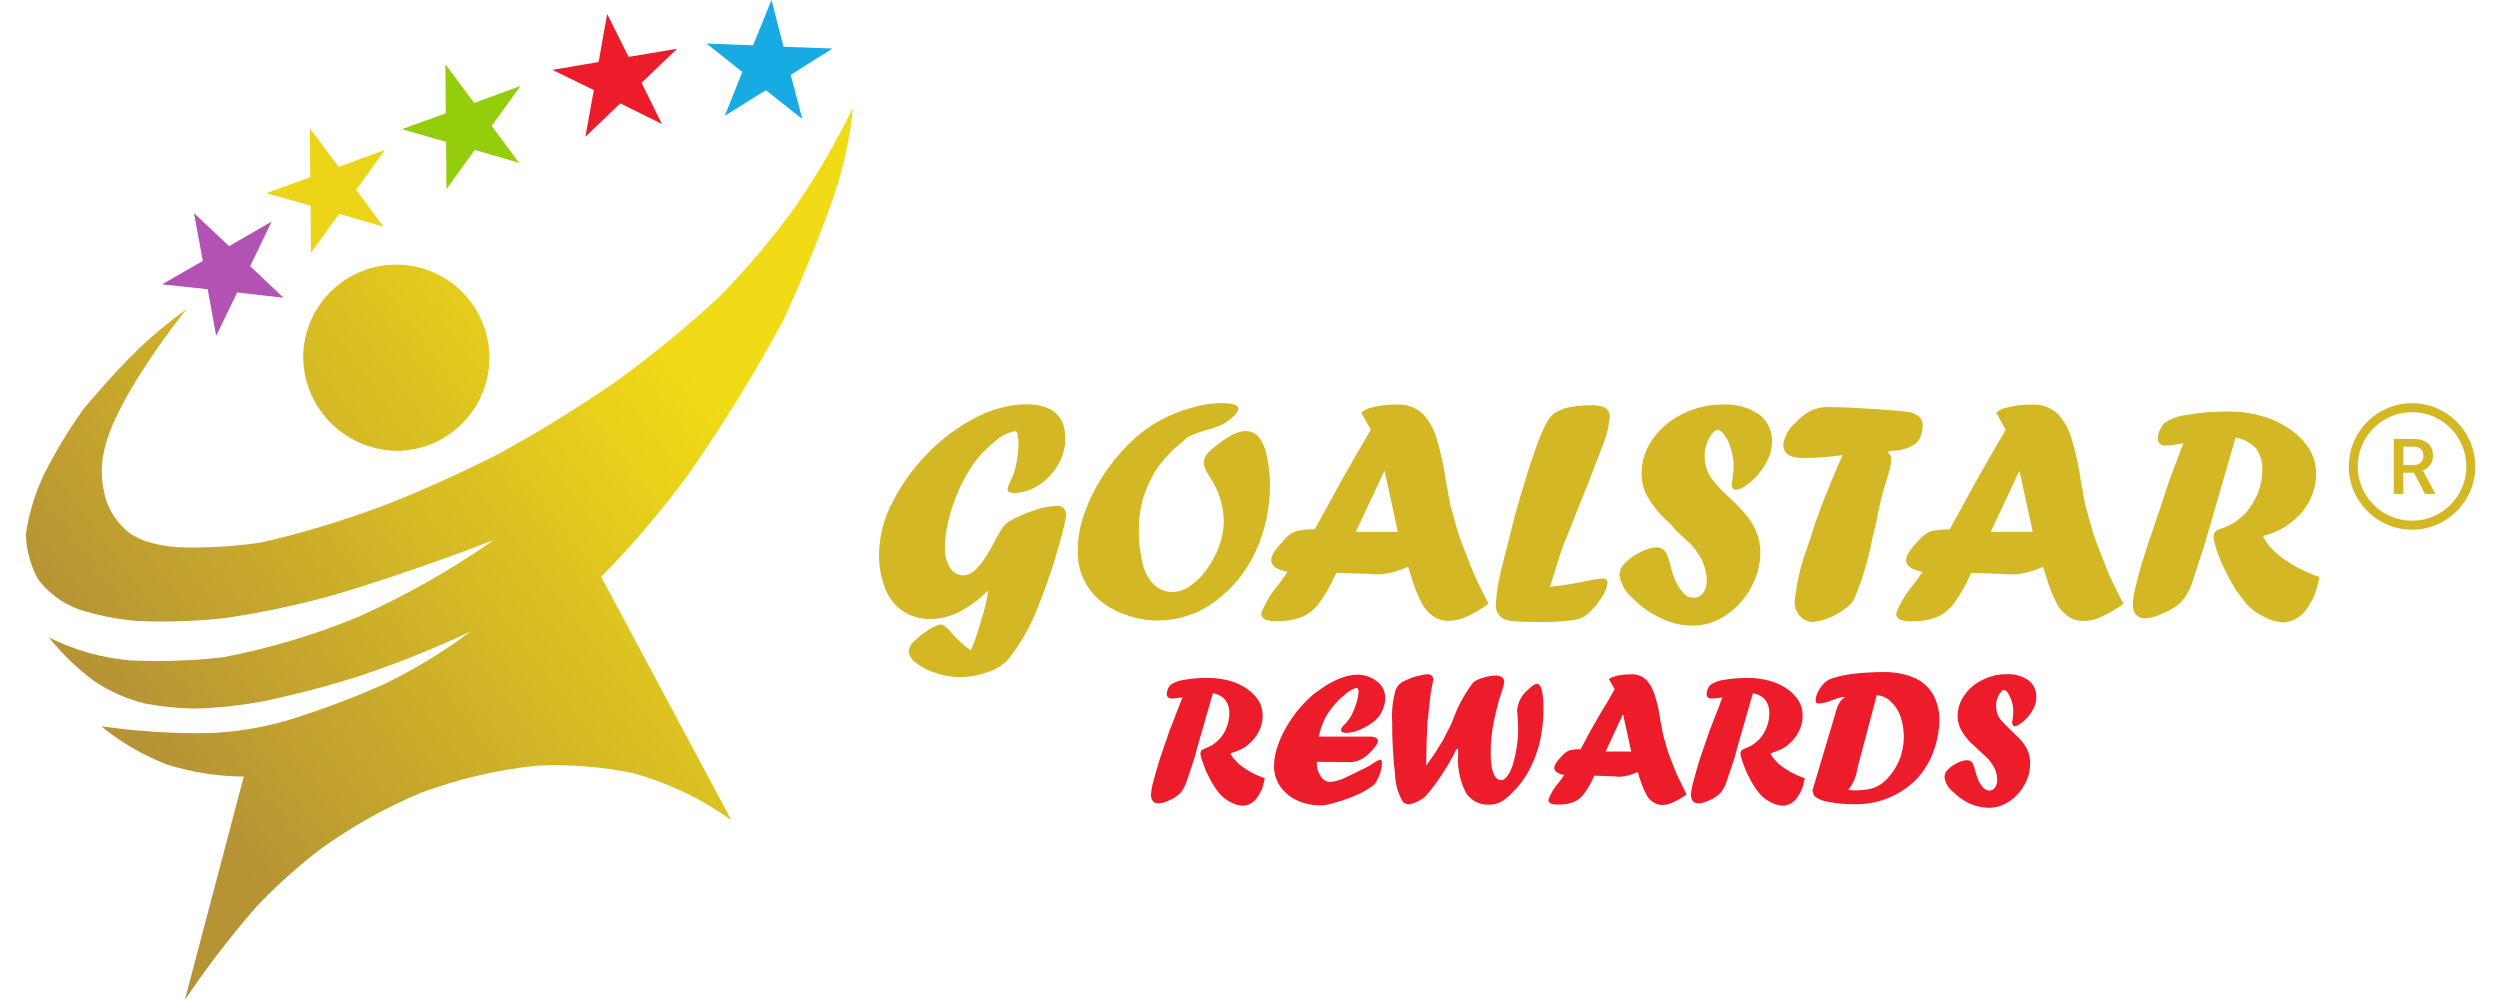
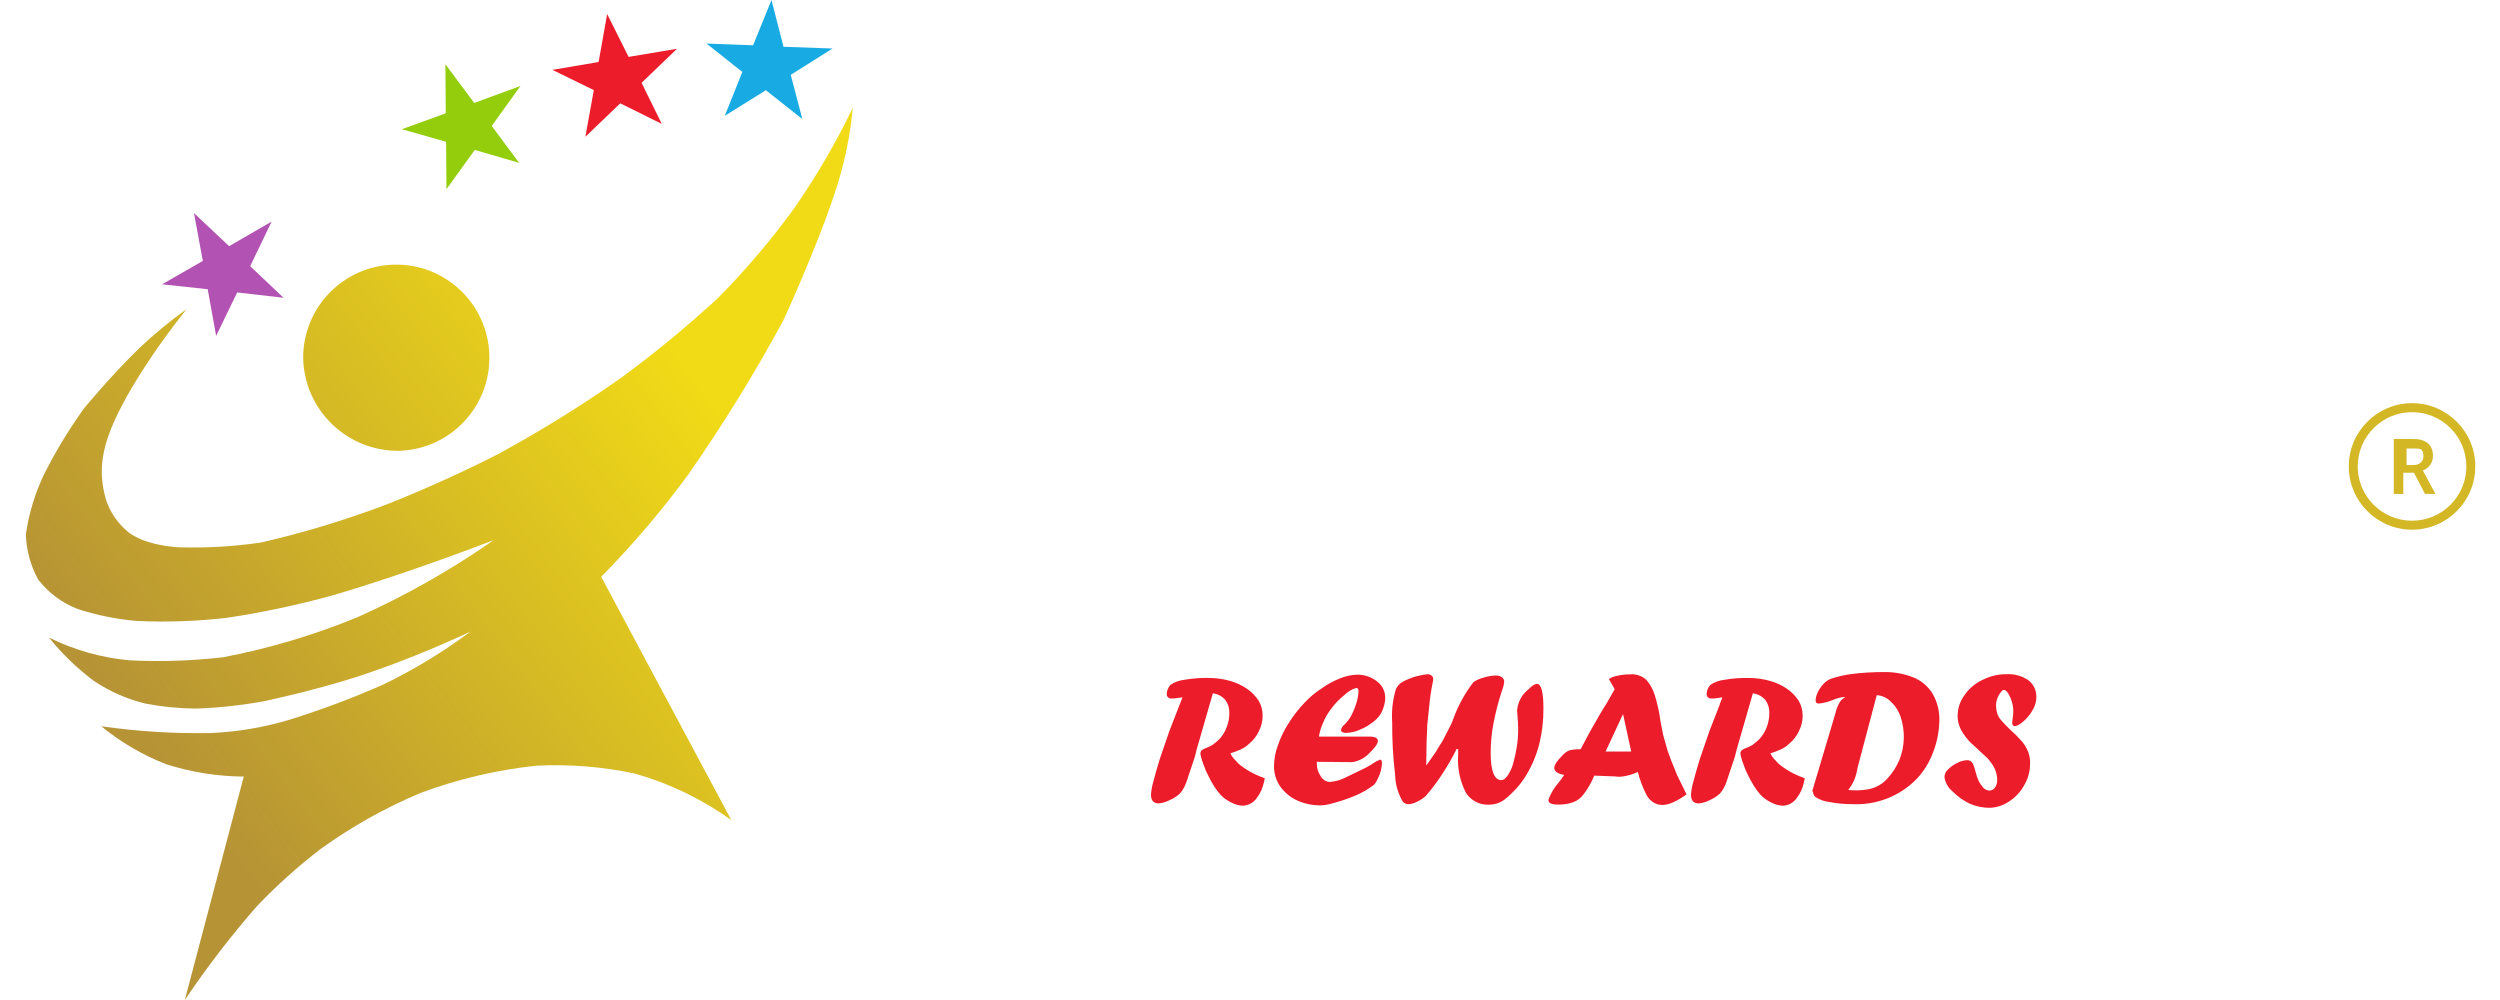
<svg xmlns="http://www.w3.org/2000/svg" version="1.1" id="Layer_1" x="0px" y="0px" width="210px" height="84px" viewBox="0 0 210 84" enable-background="new 0 0 210 84" xml:space="preserve">
  <g>
    <linearGradient id="SVGID_1_" gradientUnits="userSpaceOnUse" x1="-991.376" y1="10.205" x2="-990.775" y2="9.719" gradientTransform="matrix(69.463 0 0 74.953 68880.016 -697.93)">
      <stop offset="0" style="stop-color:#B69335" />
      <stop offset="1" style="stop-color:#F1DB16" />
    </linearGradient>
    <path fill="url(#SVGID_1_)" d="M66.774,17.41c-1.954,2.7-4.113,5.247-6.457,7.617c-2.621,2.418-5.377,4.686-8.256,6.79   c-3.306,2.314-6.74,4.439-10.287,6.364c0,0-5.07,2.6-9.907,4.422c-3.243,1.195-6.563,2.195-9.936,2.967   c-2.322,0.344-4.67,0.477-7.017,0.398c-3.066-0.228-4.187-1.312-4.187-1.312c-0.823-0.689-1.445-1.589-1.8-2.6   c-0.826-2.824-0.383-5.164,2.152-9.5c1.38-2.3,2.917-4.501,4.6-6.59c-1.403,1-2.733,2.097-3.981,3.284   c-2.388,2.31-4.66,5.078-4.66,5.078c-1.252,1.746-2.366,3.587-3.332,5.506c-0.764,1.596-1.281,3.299-1.532,5.05   c0.038,1.33,0.392,2.631,1.032,3.795c0.862,1.117,2.015,1.977,3.332,2.481c1.607,0.521,3.27,0.856,4.953,1   c2.51,0.114,5.024,0.028,7.52-0.257c3.034-0.452,6.037-1.092,8.993-1.912c6.456-1.895,13.47-4.623,13.47-4.623   c-3.6,2.514-7.432,4.682-11.44,6.476c-3.641,1.497-7.424,2.625-11.29,3.366c-2.613,0.3-5.245,0.389-7.872,0.257   c-2.35-0.216-4.638-0.862-6.752-1.909c1.091,1.36,2.349,2.577,3.745,3.623c1.313,0.885,2.771,1.53,4.309,1.911   c1.41,0.274,2.84,0.417,4.275,0.429c1.889-0.062,3.771-0.263,5.632-0.601c0,0,3.92-0.8,7.96-2.083   c3.236-1.077,6.406-2.345,9.494-3.794c-2.276,1.7-4.708,3.181-7.262,4.422c-2.565,1.14-5.193,2.13-7.872,2.968   c-2.165,0.655-4.404,1.039-6.664,1.142c-3.087,0.06-6.173-0.13-9.23-0.57c1.646,1.353,3.497,2.433,5.484,3.2   c2.098,0.666,4.285,1.012,6.487,1.027l-4.953,18.771c1.86-2.771,3.898-5.422,6.1-7.93c1.637-1.71,3.402-3.293,5.278-4.736   c2.622-1.895,5.45-3.482,8.433-4.734c3.126-1.16,6.385-1.928,9.7-2.283c2.778-0.141,5.563,0.08,8.285,0.656   c2.907,0.828,5.649,2.15,8.108,3.908L50.5,48.452c2.641-2.683,5.085-5.552,7.312-8.587c2.904-4.165,5.572-8.489,7.99-12.953   c0,0,2.773-6.02,4.273-10.56c0.807-2.363,1.332-4.813,1.563-7.3c-1.404,2.907-3.03,5.7-4.863,8.36L66.774,17.41L66.774,17.41z    M33.546,37.867c4.284-0.14,7.656-3.704,7.56-7.99s-3.62-7.696-7.906-7.648c-4.286,0.048-7.735,3.536-7.734,7.822   C25.546,34.436,29.16,37.931,33.546,37.867L33.546,37.867z" />
    <path fill="#B252B3" d="M19.955,24.57l3.86,0.442l-2.8-2.654l1.8-3.744l-3.568,2.063l-2.95-2.771l0.737,4l-0.03,0.03l-3.39,1.946   l3.833,0.413l0.708,3.92l1.77-3.656L19.955,24.57z" />
-     <path fill="#ECD518" d="M32.22,19.047l-2.3-3.1l2.418-3.36l-3.866,1.42h-0.03l-2.415-3.243l0.03,4.07l-0.03,0.06l-3.656,1.327   l3.715,1.06l0.03,3.979l2.355-3.271v-0.03L32.22,19.047z" />
    <path fill="#93CD0B" d="M43.606,13.68l-2.3-3.1l2.418-3.36l-3.866,1.42h-0.03l-2.414-3.244l0.03,4.07l-0.03,0.06l-3.656,1.327   l3.715,1.06l0.03,3.98l2.36-3.273v-0.03L43.606,13.68z" />
    <path fill="#ED1C2A" d="M55.591,10.408l-1.7-3.45l2.978-2.86l-4.068,0.68l-1.8-3.6l-0.708,3.98l-0.06,0.06L46.4,5.868l3.48,1.7   l-0.708,3.92l2.92-2.8h0.03L55.591,10.408z" />
    <path fill="#18ABE3" d="M67.396,10l-0.973-3.715l3.51-2.21l-4.128-0.147V3.893l-1-3.893l-1.533,3.774l-0.03,0.03l-3.895-0.147   l3.007,2.388l0.03-0.03v0.03h-0.03L60.88,9.73l3.45-2.152L67.396,10z" />
  </g>
  <path fill="#ED1C2A" d="M99.114,59.132l0.216-0.553c-0.154,0.03-0.338,0.03-0.493,0.062c-0.14,0.03-0.286,0.041-0.43,0.03  c-0.1,0.015-0.22-0.022-0.298-0.103c-0.078-0.078-0.115-0.188-0.102-0.297c0.015-0.274,0.124-0.535,0.307-0.738  c0.348-0.237,0.749-0.385,1.168-0.43c0.69-0.121,1.391-0.174,2.092-0.154c0.592,0.002,1.182,0.084,1.752,0.246  c0.516,0.144,1.004,0.371,1.443,0.676c0.379,0.265,0.701,0.599,0.953,0.984c0.223,0.371,0.34,0.797,0.338,1.229  c0.008,0.459-0.098,0.913-0.308,1.322c-0.192,0.416-0.478,0.783-0.83,1.074c-0.198,0.188-0.428,0.345-0.676,0.461  c-0.291,0.132-0.589,0.244-0.894,0.34c0.07,0.156,0.164,0.302,0.277,0.431l0.4,0.431c0.611,0.508,1.309,0.903,2.059,1.168  c0.031,0.029,0.094,0.029,0.154,0.061c-0.059,0.336-0.151,0.666-0.276,0.984c-0.104,0.238-0.239,0.468-0.399,0.676  c-0.272,0.396-0.721,0.637-1.2,0.646c-0.334-0.02-0.66-0.116-0.953-0.276c-0.349-0.164-0.66-0.395-0.922-0.676  c-0.191-0.223-0.365-0.459-0.522-0.707c-0.152-0.246-0.307-0.522-0.459-0.83c-0.16-0.295-0.294-0.604-0.4-0.922  c-0.098-0.252-0.18-0.51-0.246-0.771c-0.016-0.062-0.025-0.122-0.031-0.185c-0.002-0.101,0.03-0.197,0.093-0.276  c0.101-0.081,0.216-0.144,0.339-0.185c0.201-0.074,0.396-0.166,0.584-0.276c0.205-0.151,0.399-0.315,0.584-0.492  c0.269-0.295,0.478-0.64,0.613-1.015c0.145-0.373,0.217-0.771,0.217-1.168c0.014-0.396-0.104-0.787-0.34-1.107  c-0.266-0.309-0.639-0.506-1.045-0.553l-1.354,4.699l-0.152,0.614l-0.707,2.12c-0.123,0.36-0.301,0.693-0.554,0.984  c-0.252,0.232-0.544,0.419-0.861,0.553c-0.286,0.152-0.6,0.247-0.922,0.275c-0.431,0-0.646-0.244-0.646-0.736  c0.024-0.354,0.085-0.704,0.184-1.045c0.123-0.492,0.307-1.139,0.553-1.938l0.8-2.338l0.895-2.302L99.114,59.132z M113.535,64.02  l-2.921-0.028v0.183c-0.001,0.376,0.118,0.741,0.339,1.045c0.15,0.27,0.43,0.442,0.736,0.463c0.416-0.029,0.822-0.134,1.201-0.309  l1.782-0.859l0.277-0.154c0.139-0.072,0.271-0.154,0.399-0.246c0.18-0.125,0.377-0.229,0.584-0.307c0.092,0,0.152,0.092,0.152,0.276  c-0.004,0.218-0.034,0.437-0.092,0.646c-0.061,0.246-0.152,0.484-0.276,0.707c-0.073,0.181-0.178,0.347-0.308,0.491  c-0.473,0.362-0.988,0.661-1.537,0.892c-0.727,0.308-1.477,0.554-2.244,0.738c-0.23,0.06-0.468,0.09-0.707,0.092  c-0.689,0.006-1.372-0.141-2-0.43c-0.566-0.271-1.054-0.685-1.413-1.199c-0.333-0.512-0.505-1.111-0.491-1.723  c0.017-0.6,0.129-1.17,0.338-1.722c0.23-0.66,0.539-1.29,0.922-1.875c0.382-0.608,0.824-1.175,1.322-1.691  c0.43-0.458,0.916-0.86,1.443-1.2c0.477-0.34,0.992-0.619,1.537-0.83c0.439-0.183,0.908-0.287,1.385-0.307  c0.61-0.016,1.207,0.18,1.689,0.553c0.438,0.315,0.699,0.816,0.707,1.354c0.004,0.26-0.039,0.521-0.121,0.771  c-0.076,0.262-0.189,0.51-0.34,0.737c-0.187,0.252-0.414,0.472-0.676,0.646c-0.302,0.228-0.633,0.412-0.982,0.554  c-0.358,0.165-0.745,0.26-1.139,0.276c-0.308,0-0.461-0.093-0.461-0.246c0.043-0.17,0.141-0.32,0.276-0.431  c0.215-0.211,0.399-0.448,0.554-0.706c0.188-0.354,0.344-0.725,0.461-1.106c0.104-0.319,0.164-0.65,0.186-0.984  c0-0.184-0.061-0.307-0.186-0.307c-0.386,0.114-0.732,0.327-1.015,0.614c-0.435,0.345-0.817,0.748-1.14,1.199  c-0.268,0.348-0.483,0.73-0.646,1.139c-0.165,0.361-0.278,0.744-0.339,1.139h4.244c0.459,0,0.707,0.123,0.707,0.37  c0,0.215-0.246,0.584-0.771,1.075c-0.388,0.394-0.896,0.644-1.443,0.705V64.02H113.535z M122.389,62.914h-0.031  c-0.375,0.753-0.795,1.482-1.26,2.184c-0.402,0.611-0.846,1.197-1.322,1.752c-0.219,0.201-0.469,0.367-0.737,0.491  c-0.236,0.132-0.5,0.204-0.771,0.216c-0.074-0.011-0.146-0.031-0.216-0.062c-0.083-0.033-0.157-0.086-0.216-0.154  c-0.404-0.68-0.627-1.452-0.646-2.243c-0.174-1.461-0.256-2.931-0.246-4.399c-0.066-0.944,0.037-1.894,0.309-2.802  c0.087-0.188,0.213-0.354,0.369-0.491c0.217-0.154,0.455-0.277,0.707-0.368c0.275-0.124,0.563-0.217,0.859-0.277  c0.231-0.061,0.469-0.102,0.707-0.123c0.135-0.011,0.268,0.033,0.369,0.123c0.1,0.076,0.135,0.2,0.122,0.309  c0.003,0.072-0.008,0.146-0.03,0.215c-0.146,0.699-0.25,1.388-0.308,2.1l-0.153,1.445l-0.063,1.507l-0.029,1.906l0.029,0.03  l0.771-1.107l0.276-0.46c0.093-0.123,0.187-0.308,0.31-0.492l0.646-1.26c0.095-0.188,0.177-0.384,0.246-0.584  c0.401-1.106,0.973-2.144,1.69-3.075c0.254-0.17,0.533-0.294,0.83-0.369c0.346-0.115,0.709-0.178,1.075-0.184  c0.177-0.006,0.351,0.048,0.491,0.154c0.119,0.084,0.189,0.223,0.186,0.367c-0.033,0.285-0.104,0.564-0.215,0.83  c-0.283,0.854-0.5,1.729-0.676,2.613c-0.165,0.841-0.248,1.695-0.246,2.552c0,1.507,0.307,2.275,0.893,2.275  c0.185,0,0.338-0.123,0.521-0.37c0.209-0.301,0.364-0.633,0.462-0.984c0.13-0.453,0.232-0.917,0.308-1.384  c0.088-0.528,0.129-1.063,0.123-1.601c0-0.338-0.03-0.707-0.061-1.168c0-0.123-0.029-0.245-0.029-0.338  c0.055-0.701,0.398-1.348,0.952-1.782c0.308-0.308,0.554-0.462,0.707-0.462c0.37,0,0.554,0.678,0.554,2.062  c0.008,0.952-0.096,1.901-0.309,2.829c-0.229,0.963-0.602,1.887-1.107,2.734c-0.248,0.416-0.537,0.808-0.858,1.168  c-0.306,0.332-0.634,0.642-0.983,0.924c-0.384,0.283-0.847,0.435-1.322,0.431c-0.783,0.04-1.525-0.348-1.938-1.015  c-0.496-0.969-0.72-2.053-0.646-3.137v-0.522L122.389,62.914z M135.641,57.904l-0.492-0.86c0.103-0.079,0.216-0.142,0.338-0.185  c0.478-0.146,0.976-0.219,1.476-0.215c0.5-0.039,0.994,0.14,1.354,0.49c0.305,0.362,0.533,0.78,0.676,1.23  c0.229,0.732,0.393,1.482,0.492,2.242l0.215,1.107l0.369,1.322l0.339,0.922c0.06,0.123,0.122,0.307,0.216,0.523l0.245,0.615  l0.8,1.629c-0.354,0.267-0.734,0.493-1.139,0.676c-0.26,0.121-0.541,0.195-0.829,0.216c-0.269,0.012-0.536-0.052-0.771-0.185  c-0.238-0.146-0.439-0.348-0.584-0.584c-0.248-0.474-0.455-0.968-0.615-1.478c-0.037-0.063-0.06-0.14-0.06-0.215l-0.092-0.308  c-0.457,0.213-0.945,0.349-1.445,0.399c-0.176,0.006-0.35-0.004-0.522-0.03c-0.123,0-0.676-0.029-1.699-0.062l-0.061,0.153  c-0.22,0.504-0.498,0.979-0.83,1.414c-0.223,0.311-0.533,0.547-0.894,0.676c-0.405,0.136-0.832,0.199-1.26,0.186  c-0.209,0.014-0.418-0.02-0.615-0.092c-0.12-0.053-0.194-0.176-0.185-0.307c0.19-0.533,0.482-1.023,0.86-1.445  c0.165-0.207,0.319-0.422,0.462-0.646c-0.555-0.092-0.83-0.307-0.83-0.584c0-0.246,0.215-0.584,0.676-1.045  c0.16-0.185,0.359-0.331,0.584-0.43c0.312-0.076,0.633-0.107,0.953-0.092l0.799-1.508l0.461-0.799  c0.185-0.339,0.4-0.707,0.646-1.107c0.245-0.37,0.554-0.922,0.952-1.631L135.641,57.904z M136.314,60.023l-1.443,3.104h2.15  l-0.676-3.104H136.314z M144.465,59.134l0.217-0.553c-0.154,0.03-0.34,0.03-0.492,0.062c-0.141,0.03-0.287,0.041-0.432,0.03  c-0.1,0.015-0.219-0.022-0.297-0.103c-0.078-0.078-0.115-0.188-0.104-0.297c0.016-0.274,0.125-0.535,0.309-0.738  c0.348-0.237,0.75-0.385,1.168-0.43c0.699-0.121,1.398-0.172,2.1-0.154c0.592,0.002,1.183,0.084,1.752,0.246  c0.517,0.144,1.004,0.371,1.445,0.676c0.377,0.264,0.701,0.598,0.953,0.984c0.223,0.371,0.339,0.797,0.338,1.229  c0.008,0.46-0.099,0.913-0.309,1.322c-0.193,0.416-0.478,0.783-0.83,1.074c-0.199,0.188-0.428,0.345-0.676,0.461  c-0.291,0.131-0.588,0.242-0.894,0.339c0.071,0.155,0.164,0.302,0.277,0.431l0.399,0.432c0.612,0.508,1.311,0.901,2.062,1.168  c0.028,0.028,0.092,0.028,0.153,0.06c-0.061,0.337-0.151,0.666-0.276,0.983c-0.104,0.239-0.24,0.469-0.399,0.677  c-0.272,0.396-0.72,0.637-1.201,0.646c-0.334-0.02-0.66-0.115-0.953-0.277c-0.348-0.162-0.66-0.393-0.922-0.676  c-0.19-0.223-0.365-0.459-0.521-0.707c-0.154-0.246-0.307-0.522-0.461-0.83c-0.159-0.295-0.293-0.604-0.398-0.922  c-0.099-0.25-0.182-0.508-0.246-0.77c-0.017-0.061-0.026-0.122-0.031-0.184c-0.004-0.102,0.029-0.199,0.093-0.277  c0.101-0.081,0.215-0.143,0.338-0.184c0.202-0.074,0.397-0.168,0.584-0.277c0.205-0.15,0.399-0.314,0.584-0.492  c0.269-0.295,0.478-0.641,0.615-1.016c0.143-0.373,0.215-0.771,0.215-1.168c0.015-0.396-0.104-0.787-0.338-1.106  c-0.269-0.308-0.642-0.506-1.046-0.553l-1.354,4.7l-0.154,0.615l-0.707,2.118c-0.121,0.36-0.299,0.693-0.553,0.984  c-0.253,0.231-0.545,0.42-0.861,0.553c-0.284,0.153-0.6,0.247-0.922,0.276c-0.431,0-0.646-0.245-0.646-0.737  c0.024-0.354,0.086-0.704,0.187-1.045c0.123-0.492,0.308-1.138,0.553-1.938l0.801-2.336l0.895-2.303L144.465,59.134z   M152.266,66.328l1.906-6.4c0.079-0.371,0.225-0.725,0.43-1.045c0.103-0.125,0.228-0.229,0.369-0.307v-0.03h-0.123  c-0.328,0.05-0.648,0.142-0.953,0.277c-0.354,0.145-0.727,0.237-1.106,0.276c-0.076,0.004-0.151-0.021-0.215-0.063  c-0.043-0.053-0.065-0.117-0.062-0.186c0.01-0.246,0.072-0.485,0.184-0.707c0.117-0.246,0.272-0.476,0.461-0.676  c0.162-0.182,0.361-0.328,0.584-0.43c0.607-0.21,1.236-0.354,1.875-0.43c0.857-0.102,1.72-0.152,2.583-0.154  c0.872-0.021,1.741,0.135,2.553,0.46c0.668,0.276,1.229,0.763,1.601,1.384c0.388,0.684,0.578,1.459,0.553,2.244  c-0.019,0.905-0.195,1.801-0.523,2.645c-0.305,0.834-0.775,1.597-1.383,2.244c-1.398,1.439-3.367,2.211-5.379,2.119  c-0.66,0.006-1.32-0.056-1.969-0.184c-0.42-0.045-0.82-0.193-1.168-0.43c-0.127-0.106-0.195-0.268-0.185-0.432  C152.203,66.512,152.232,66.409,152.266,66.328L152.266,66.328z M157.646,58.396l-1.602,6.057c0,0.029-0.029,0.123-0.061,0.307  c-0.109,0.586-0.363,1.137-0.736,1.6c0.152,0,0.338,0.031,0.521,0.031c0.393,0.006,0.782-0.024,1.168-0.093  c0.303-0.056,0.592-0.159,0.86-0.307c0.277-0.15,0.527-0.349,0.738-0.584c0.43-0.458,0.771-1,1.014-1.568  c0.464-1.171,0.496-2.468,0.093-3.659c-0.16-0.471-0.435-0.895-0.8-1.229c-0.315-0.33-0.743-0.528-1.198-0.556v0.002H157.646z   M165.67,62.516c-0.381-0.355-0.703-0.771-0.953-1.229c-0.182-0.354-0.277-0.742-0.277-1.139c0-0.617,0.193-1.221,0.556-1.723  c0.373-0.56,0.896-1.008,1.506-1.3c0.629-0.319,1.323-0.5,2.03-0.492c0.667-0.042,1.326,0.144,1.875,0.523  c0.435,0.35,0.675,0.888,0.646,1.444c-0.009,0.321-0.094,0.639-0.245,0.922c-0.168,0.33-0.386,0.632-0.646,0.893  c-0.158,0.163-0.334,0.307-0.523,0.43c-0.119,0.08-0.258,0.135-0.4,0.154c-0.122,0-0.215-0.092-0.215-0.307  c0.004-0.084,0.015-0.166,0.031-0.246c0.033-0.225,0.055-0.45,0.061-0.676c0.005-0.282-0.037-0.563-0.123-0.83  c-0.071-0.248-0.176-0.485-0.309-0.707c-0.123-0.187-0.246-0.277-0.369-0.277c-0.08,0.005-0.149,0.052-0.186,0.123  c-0.146,0.16-0.262,0.348-0.338,0.553c-0.082,0.195-0.123,0.404-0.123,0.615c-0.001,0.229,0.029,0.456,0.092,0.676  c0.076,0.23,0.203,0.44,0.371,0.615c0.184,0.215,0.398,0.43,0.676,0.707c0.371,0.324,0.721,0.674,1.045,1.045  c0.225,0.266,0.4,0.566,0.523,0.893c0.115,0.314,0.168,0.648,0.152,0.983c0,0.628-0.17,1.244-0.49,1.783  c-0.305,0.563-0.75,1.041-1.291,1.384c-0.491,0.332-1.068,0.514-1.66,0.523c-0.551-0.006-1.095-0.121-1.602-0.338  c-0.539-0.25-1.027-0.595-1.443-1.017c-0.385-0.305-0.639-0.744-0.707-1.229c0.01-0.248,0.119-0.481,0.307-0.646  c0.23-0.232,0.502-0.42,0.801-0.553c0.246-0.133,0.521-0.205,0.8-0.217c0.108-0.002,0.217,0.031,0.307,0.094  c0.103,0.076,0.179,0.185,0.216,0.307c0.075,0.2,0.137,0.387,0.185,0.584c0.063,0.276,0.155,0.544,0.276,0.801  c0.103,0.188,0.227,0.363,0.368,0.522c0.127,0.142,0.304,0.229,0.492,0.246c0.194,0.002,0.378-0.09,0.492-0.246  c0.134-0.199,0.198-0.437,0.187-0.676c-0.011-0.503-0.183-0.988-0.492-1.386c-0.096-0.139-0.197-0.271-0.308-0.398l-0.737-0.678  c-0.101-0.121-0.308-0.275-0.554-0.521L165.67,62.516L165.67,62.516z" />
-   <path fill="#D3B725" d="M168.477,36.107l-0.8-1.445c0.171-0.133,0.357-0.246,0.554-0.338c0.787-0.237,1.607-0.352,2.431-0.338  c0.831-0.05,1.646,0.251,2.243,0.83c0.515,0.587,0.894,1.28,1.107,2.029c0.359,1.208,0.627,2.442,0.801,3.69l0.338,1.845  l0.615,2.214c0.092,0.307,0.275,0.83,0.553,1.537l0.738,1.875c0.275,0.676,0.736,1.6,1.32,2.706  c-0.582,0.437-1.211,0.808-1.875,1.106c-0.436,0.199-0.904,0.313-1.383,0.339c-0.451,0.022-0.898-0.084-1.291-0.308  c-0.376-0.252-0.699-0.576-0.953-0.953c-0.416-0.771-0.746-1.586-0.982-2.431c-0.051-0.118-0.092-0.241-0.123-0.368  c-0.061-0.154-0.093-0.308-0.154-0.492c-0.752,0.363-1.567,0.584-2.399,0.646c-0.276,0.008-0.555-0.003-0.83-0.028  c-0.215-0.031-1.139-0.031-2.801-0.094l-0.123,0.246c-0.364,0.826-0.817,1.602-1.353,2.337c-0.375,0.498-0.873,0.892-1.444,1.14  c-0.66,0.238-1.358,0.354-2.062,0.338c-0.346,0.014-0.688-0.039-1.016-0.154c-0.205-0.1-0.33-0.301-0.307-0.523  c0.34-0.877,0.828-1.688,1.445-2.4l0.77-1.074c-0.922-0.186-1.385-0.492-1.385-0.984c0-0.398,0.371-0.951,1.107-1.722  c0.26-0.315,0.6-0.562,0.983-0.707c0.514-0.12,1.041-0.172,1.567-0.154l1.354-2.46l0.737-1.353l1.045-1.845L168.477,36.107  L168.477,36.107z M169.614,39.581l-2.399,5.101h3.535l-1.105-5.101H169.614z M183.045,38.137l0.369-0.892  c-0.27,0.026-0.535,0.067-0.8,0.123c-0.233,0.04-0.47,0.06-0.707,0.061c-0.312,0.045-0.601-0.171-0.646-0.482  c-0.008-0.054-0.008-0.109,0-0.164c0.015-0.223,0.066-0.441,0.154-0.646c0.103-0.208,0.226-0.403,0.369-0.584  c0.577-0.389,1.241-0.632,1.937-0.707c1.137-0.198,2.289-0.291,3.442-0.277c0.979-0.01,1.953,0.125,2.899,0.4  c0.85,0.241,1.648,0.626,2.367,1.138c0.629,0.431,1.162,0.986,1.568,1.63c0.367,0.612,0.559,1.315,0.553,2.029  c0.01,0.756-0.16,1.504-0.492,2.183c-0.324,0.68-0.798,1.279-1.385,1.753c-0.342,0.293-0.712,0.551-1.105,0.769  c-0.473,0.235-0.967,0.422-1.477,0.553c0.12,0.25,0.264,0.486,0.432,0.707c0.203,0.248,0.418,0.483,0.646,0.707  c1.011,0.834,2.154,1.488,3.386,1.934c0.1,0.04,0.182,0.068,0.276,0.092c-0.101,0.559-0.254,1.104-0.461,1.63  c-0.183,0.388-0.397,0.759-0.646,1.107c-0.445,0.655-1.178,1.057-1.969,1.075c-0.551-0.032-1.087-0.19-1.568-0.461  c-0.569-0.268-1.082-0.643-1.506-1.106l-0.861-1.14c-0.28-0.444-0.537-0.907-0.768-1.383c-0.258-0.487-0.484-0.99-0.676-1.508  c-0.172-0.417-0.307-0.85-0.4-1.291c-0.028-0.1-0.039-0.203-0.031-0.307c-0.006-0.158,0.05-0.313,0.154-0.43  c0.168-0.142,0.371-0.236,0.584-0.277c0.34-0.13,0.668-0.284,0.984-0.46c0.338-0.242,0.656-0.5,0.953-0.8  c0.436-0.504,0.789-1.075,1.045-1.69c0.24-0.618,0.365-1.274,0.369-1.937c0.033-0.646-0.15-1.285-0.521-1.814  c-0.461-0.486-1.063-0.8-1.723-0.922l-2.244,7.748l-0.277,0.984l-1.139,3.504c-0.201,0.588-0.514,1.131-0.922,1.601  c-0.423,0.384-0.912,0.685-1.443,0.892c-0.477,0.26-1,0.416-1.537,0.461c-0.707,0-1.076-0.399-1.076-1.199  c0.037-0.584,0.141-1.161,0.308-1.723c0.185-0.801,0.492-1.875,0.922-3.168l1.302-3.843c0.373-1.256,0.864-2.547,1.383-3.87H183.045  z M115.145,36.102l-0.799-1.445c0.17-0.132,0.355-0.246,0.553-0.338c0.787-0.237,1.605-0.351,2.429-0.338  c0.832-0.05,1.646,0.251,2.243,0.83c0.515,0.586,0.894,1.279,1.107,2.029c0.359,1.208,0.627,2.442,0.801,3.69l0.338,1.845  l0.615,2.214c0.092,0.308,0.275,0.83,0.553,1.537l0.738,1.875c0.275,0.676,0.736,1.601,1.32,2.706  c-0.582,0.436-1.212,0.807-1.875,1.107c-0.436,0.199-0.906,0.313-1.385,0.338c-0.45,0.021-0.898-0.084-1.289-0.309  c-0.377-0.253-0.701-0.576-0.953-0.951c-0.417-0.771-0.747-1.588-0.984-2.432c-0.051-0.12-0.1-0.243-0.123-0.37  c-0.061-0.153-0.092-0.307-0.154-0.491c-0.752,0.363-1.565,0.584-2.399,0.646c-0.276,0.008-0.554-0.003-0.83-0.031  c-0.215-0.028-1.137-0.028-2.799-0.092l-0.123,0.246c-0.364,0.825-0.817,1.6-1.354,2.337c-0.375,0.498-0.873,0.89-1.444,1.138  c-0.659,0.24-1.356,0.354-2.06,0.339c-0.346,0.014-0.688-0.037-1.016-0.154c-0.205-0.101-0.33-0.299-0.307-0.522  c0.341-0.877,0.83-1.688,1.445-2.399l0.77-1.075c-0.922-0.185-1.385-0.492-1.385-0.984c0-0.399,0.371-0.953,1.107-1.722  c0.26-0.317,0.6-0.561,0.983-0.707c0.514-0.12,1.041-0.174,1.567-0.154l1.354-2.46l0.737-1.353l1.045-1.845l1.572-2.705V36.102z   M116.283,39.576l-2.4,5.1h3.535l-1.105-5.1H116.283z M133.314,40.838l-0.431,1.045l-1.6,4.028  c-0.246,0.646-0.584,1.782-1.076,3.382c0.979-0.1,1.955-0.254,2.92-0.46c0.478-0.108,0.959-0.19,1.444-0.246  c0.308,0,0.46,0.124,0.46,0.37c-0.054,0.445-0.224,0.87-0.492,1.23c-0.312,0.502-0.694,0.959-1.138,1.353  c-0.362,0.315-0.813,0.509-1.291,0.553c-0.887,0.118-1.78,0.169-2.676,0.154c-1.139,0-2-0.03-2.612-0.092  c-0.146-0.033-0.289-0.074-0.431-0.123c-0.507-0.233-0.807-0.769-0.738-1.322c0.054-0.892,0.188-1.776,0.4-2.644l1.199-4.768  c1.201-4.243,2.102-6.856,2.707-7.87c0.17-0.328,0.426-0.604,0.738-0.8c0.371-0.213,0.777-0.358,1.199-0.43  c0.558-0.104,1.123-0.156,1.688-0.154c0.433-0.036,0.866,0.038,1.263,0.215c0.258,0.182,0.397,0.487,0.368,0.8  c-0.069,0.693-0.223,1.375-0.46,2.03l-1.447,3.75L133.314,40.838z M139.955,43.698c-0.631-0.595-1.17-1.278-1.602-2.03  c-0.308-0.588-0.465-1.243-0.461-1.906c0.004-1.026,0.325-2.025,0.922-2.86c0.637-0.912,1.498-1.642,2.5-2.12  c1.039-0.527,2.188-0.802,3.352-0.8c1.098-0.074,2.199,0.218,3.104,0.83c0.729,0.561,1.133,1.448,1.076,2.367  c-0.009,0.537-0.146,1.063-0.4,1.537c-0.28,0.544-0.644,1.042-1.074,1.476c-0.266,0.275-0.564,0.513-0.893,0.707  c-0.203,0.135-0.435,0.219-0.677,0.246c-0.215,0-0.338-0.184-0.338-0.523c0.027-0.132,0.05-0.266,0.062-0.4  c0.061-0.366,0.1-0.736,0.092-1.107c0.004-0.47-0.068-0.938-0.215-1.384c-0.111-0.415-0.288-0.809-0.523-1.168  c-0.215-0.307-0.43-0.46-0.613-0.46c-0.14,0.019-0.264,0.098-0.338,0.215c-0.256,0.26-0.445,0.576-0.555,0.922  c-0.115,0.326-0.177,0.67-0.184,1.015c0.002,0.375,0.054,0.747,0.153,1.107c0.142,0.376,0.339,0.729,0.585,1.045  c0.342,0.413,0.713,0.803,1.106,1.168c0.604,0.543,1.17,1.13,1.698,1.753c0.373,0.447,0.664,0.958,0.861,1.507  c0.188,0.513,0.28,1.056,0.277,1.601c-0.012,1.035-0.286,2.053-0.801,2.951c-0.504,0.934-1.234,1.728-2.121,2.307  c-0.807,0.556-1.76,0.854-2.736,0.859c-0.904,0.002-1.797-0.197-2.613-0.584c-0.893-0.404-1.705-0.968-2.399-1.66  c-0.63-0.504-1.045-1.229-1.164-2.026c0.024-0.405,0.214-0.783,0.522-1.046c0.377-0.369,0.813-0.67,1.301-0.893  c0.398-0.213,0.84-0.338,1.291-0.369c0.186,0,0.367,0.053,0.521,0.154c0.178,0.129,0.307,0.313,0.369,0.523  c0.145,0.313,0.246,0.645,0.309,0.982c0.108,0.455,0.264,0.897,0.461,1.322c0.17,0.304,0.364,0.591,0.584,0.859  c0.209,0.242,0.511,0.388,0.83,0.4c0.324,0.012,0.635-0.138,0.83-0.4c0.228-0.332,0.336-0.733,0.307-1.137  c-0.026-0.822-0.307-1.617-0.799-2.274c-0.149-0.244-0.326-0.472-0.522-0.677l-1.229-1.139c-0.246-0.324-0.523-0.625-0.83-0.895  L139.955,43.698z M157.666,43.574l-0.123,0.553c-0.029,0.186-0.092,0.37-0.123,0.492l-0.092,0.37  c-0.029,0.092-0.029,0.215-0.063,0.307c-0.326,1.741-0.843,3.442-1.537,5.073c-0.199,0.324-0.476,0.6-0.799,0.8  c-0.763,0.581-1.664,0.952-2.613,1.076c-0.424,0.008-0.83-0.173-1.107-0.492c-0.313-0.319-0.479-0.753-0.461-1.2  c0.166-1.632,0.549-3.234,1.139-4.766l0.615-1.906l0.676-1.845l0.893-2.183l0.707-1.63c-1.108,0.17-2.229,0.252-3.352,0.246  c-1.076,0-1.631-0.37-1.631-1.138c0.113-0.72,0.485-1.377,1.045-1.845c0.373-0.418,0.822-0.762,1.322-1.015  c0.457-0.195,0.949-0.29,1.445-0.277l1.507,0.03l2.675,0.154l0.738,0.062c0.639,0.028,1.273,0.1,1.906,0.184  c0.297,0.063,0.571,0.2,0.799,0.4c0.182,0.192,0.279,0.445,0.277,0.707c-0.009,0.293-0.062,0.583-0.154,0.861  c-0.078,0.245-0.215,0.467-0.398,0.646c-0.545,0.376-1.186,0.6-1.846,0.615c-0.094-0.005-0.188,0.005-0.277,0.031l-0.275,0.06  c0.199,0.18,0.313,0.438,0.308,0.707c-0.063,0.545-0.188,1.082-0.369,1.6c-0.22,0.656-0.406,1.324-0.554,2l-0.184,0.8  L157.666,43.574z M83,49.605c-0.72,0.729-1.55,1.342-2.46,1.813c-0.715,0.366-1.503,0.563-2.306,0.584  c-0.835,0.024-1.66-0.198-2.367-0.646c-0.683-0.469-1.208-1.133-1.506-1.905c-0.364-0.931-0.542-1.922-0.523-2.92  c0.029-1.5,0.408-2.974,1.107-4.3c0.764-1.518,1.76-2.908,2.952-4.12c1.17-1.217,2.53-2.234,4.028-3.013  c1.304-0.7,2.758-1.1,4.243-1.138c2.214,0,3.32,0.953,3.32,2.9c-0.008,0.77-0.22,1.523-0.615,2.183  c-0.393,0.7-0.952,1.292-1.629,1.722c-0.639,0.42-1.387,0.645-2.152,0.646c-0.307,0-0.46-0.123-0.46-0.338  c0.036-0.159,0.087-0.313,0.154-0.461c0.253-0.475,0.44-0.982,0.553-1.507c0.128-0.586,0.201-1.183,0.215-1.783  c0-0.738-0.093-1.107-0.277-1.107c-0.649,0.122-1.248,0.432-1.722,0.892c-0.697,0.541-1.309,1.183-1.814,1.906  c-0.468,0.677-0.87,1.398-1.2,2.152c-0.36,0.813-0.647,1.656-0.86,2.52c-0.198,0.765-0.301,1.549-0.307,2.338  c-0.02,0.584,0.129,1.16,0.43,1.66c0.237,0.402,0.67,0.648,1.138,0.646c0.8,0,1.7-1.016,2.706-3.044  c0.193-0.371,0.409-0.729,0.646-1.076c0.131-0.155,0.287-0.291,0.46-0.399c0.65-0.385,1.341-0.693,2.06-0.922  c0.622-0.23,1.275-0.365,1.937-0.401c0.22-0.028,0.44,0.047,0.596,0.206c0.156,0.156,0.231,0.375,0.204,0.596  c0,0.029-0.03,0.246-0.092,0.584c-0.573,2.4-1.324,4.753-2.245,7.04c-0.616,1.644-1.488,3.18-2.583,4.55  c-0.483,0.473-1.074,0.82-1.722,1.016c-0.74,0.267-1.52,0.401-2.306,0.399c-0.67-0.007-1.334-0.122-1.968-0.338  c-0.599-0.176-1.161-0.457-1.66-0.83c-0.36-0.221-0.599-0.595-0.646-1.015c0.031-0.283,0.162-0.545,0.369-0.738  c0.295-0.314,0.625-0.592,0.984-0.83c0.384-0.32,0.836-0.553,1.322-0.676c0.215,0,0.553,0.246,0.953,0.738  c0.464,0.553,1.003,1.039,1.6,1.443c0.362-0.857,0.66-1.74,0.892-2.644c0.272-0.769,0.457-1.564,0.551-2.373V49.605z M98.587,37.738  c-0.483,0.464-0.925,0.968-1.322,1.507c-0.35,0.524-0.648,1.08-0.892,1.66c-0.239,0.531-0.414,1.088-0.523,1.659  c-0.138,0.658-0.2,1.328-0.185,2c-0.016,0.965,0.097,1.927,0.338,2.859c0.152,0.658,0.495,1.258,0.984,1.723  c0.417,0.388,0.968,0.598,1.537,0.584c0.548-0.021,1.075-0.215,1.507-0.554c0.543-0.384,1-0.862,1.383-1.413  c0.423-0.599,0.764-1.25,1.016-1.938c0.239-0.672,0.364-1.378,0.369-2.092c-0.037-1.341-0.465-2.645-1.229-3.75  c-0.227-0.323-0.383-0.689-0.461-1.076c0.029-0.427,0.242-0.819,0.584-1.076c0.47-0.438,0.986-0.82,1.541-1.139  c0.404-0.271,0.869-0.439,1.354-0.492c0.199-0.001,0.42,0.04,0.615,0.123c0.185,0.08,0.353,0.194,0.491,0.338  c0.365,0.466,0.607,1.016,0.707,1.6c0.188,0.806,0.279,1.632,0.277,2.46c0.012,1.977-0.418,3.931-1.262,5.718  c-0.773,1.654-1.961,3.084-3.443,4.149c-1.367,0.993-3.012,1.531-4.701,1.537c-0.989-0.002-1.97-0.188-2.89-0.553  c-0.872-0.312-1.668-0.804-2.337-1.445c-1.029-1.058-1.577-2.493-1.512-3.967c0.015-1.028,0.202-2.046,0.553-3.013  c0.383-1.102,0.888-2.13,1.507-3.105c0.644-1.002,1.396-1.931,2.245-2.767c0.774-0.775,1.654-1.438,2.613-1.968  c0.828-0.448,1.705-0.798,2.613-1.045c0.795-0.251,1.625-0.386,2.459-0.4c0.984,0,1.509,0.154,1.509,0.46  c-0.041,0.213-0.147,0.407-0.31,0.553c-0.301,0.302-0.643,0.56-1.016,0.77c-0.452,0.214-0.926,0.379-1.414,0.492  c-0.529,0.145-1.044,0.34-1.537,0.584c-0.276,0.275-0.676,0.582-1.169,1.013L98.587,37.738z" />
  <g>
    <path fill="#D3B725" d="M202.611,44.494c-2.928,0-5.313-2.383-5.313-5.313c0-2.933,2.385-5.314,5.313-5.314   c2.932,0,5.313,2.383,5.313,5.314C207.926,42.112,205.543,44.494,202.611,44.494z M202.611,34.621   c-2.515,0-4.562,2.046-4.562,4.561c0,2.515,2.047,4.558,4.562,4.558c2.517,0,4.564-2.042,4.564-4.558   C207.176,36.668,205.128,34.621,202.611,34.621z" />
    <g>
-       <path fill="#D3B725" d="M202.773,39.709h-0.894v1.779h-0.803v-4.616h1.623c0.265,0,0.499,0.028,0.707,0.088    c0.206,0.062,0.383,0.15,0.524,0.268c0.143,0.118,0.251,0.262,0.325,0.436c0.076,0.174,0.112,0.375,0.112,0.602    c0,0.309-0.076,0.567-0.226,0.776c-0.146,0.207-0.355,0.369-0.62,0.48l1.034,1.924v0.042h-0.856L202.773,39.709z M201.88,39.068    h0.825c0.145,0,0.27-0.02,0.378-0.058c0.106-0.038,0.197-0.091,0.27-0.159c0.072-0.068,0.127-0.148,0.161-0.241    c0.036-0.093,0.055-0.194,0.055-0.308c0-0.118-0.018-0.226-0.05-0.321c-0.034-0.096-0.087-0.18-0.156-0.248    c-0.07-0.067-0.159-0.121-0.269-0.159c-0.109-0.037-0.237-0.055-0.391-0.055h-0.821v1.548H201.88z" />
+       <path fill="#D3B725" d="M202.773,39.709h-0.894v1.779h-0.803v-4.616h1.623c0.265,0,0.499,0.028,0.707,0.088    c0.206,0.062,0.383,0.15,0.524,0.268c0.143,0.118,0.251,0.262,0.325,0.436c0.076,0.174,0.112,0.375,0.112,0.602    c0,0.309-0.076,0.567-0.226,0.776c-0.146,0.207-0.355,0.369-0.62,0.48l1.034,1.924v0.042h-0.856L202.773,39.709z M201.88,39.068    h0.825c0.145,0,0.27-0.02,0.378-0.058c0.106-0.038,0.197-0.091,0.27-0.159c0.072-0.068,0.127-0.148,0.161-0.241    c0.036-0.093,0.055-0.194,0.055-0.308c0-0.118-0.018-0.226-0.05-0.321c-0.034-0.096-0.087-0.18-0.156-0.248    c-0.109-0.037-0.237-0.055-0.391-0.055h-0.821v1.548H201.88z" />
    </g>
  </g>
</svg>